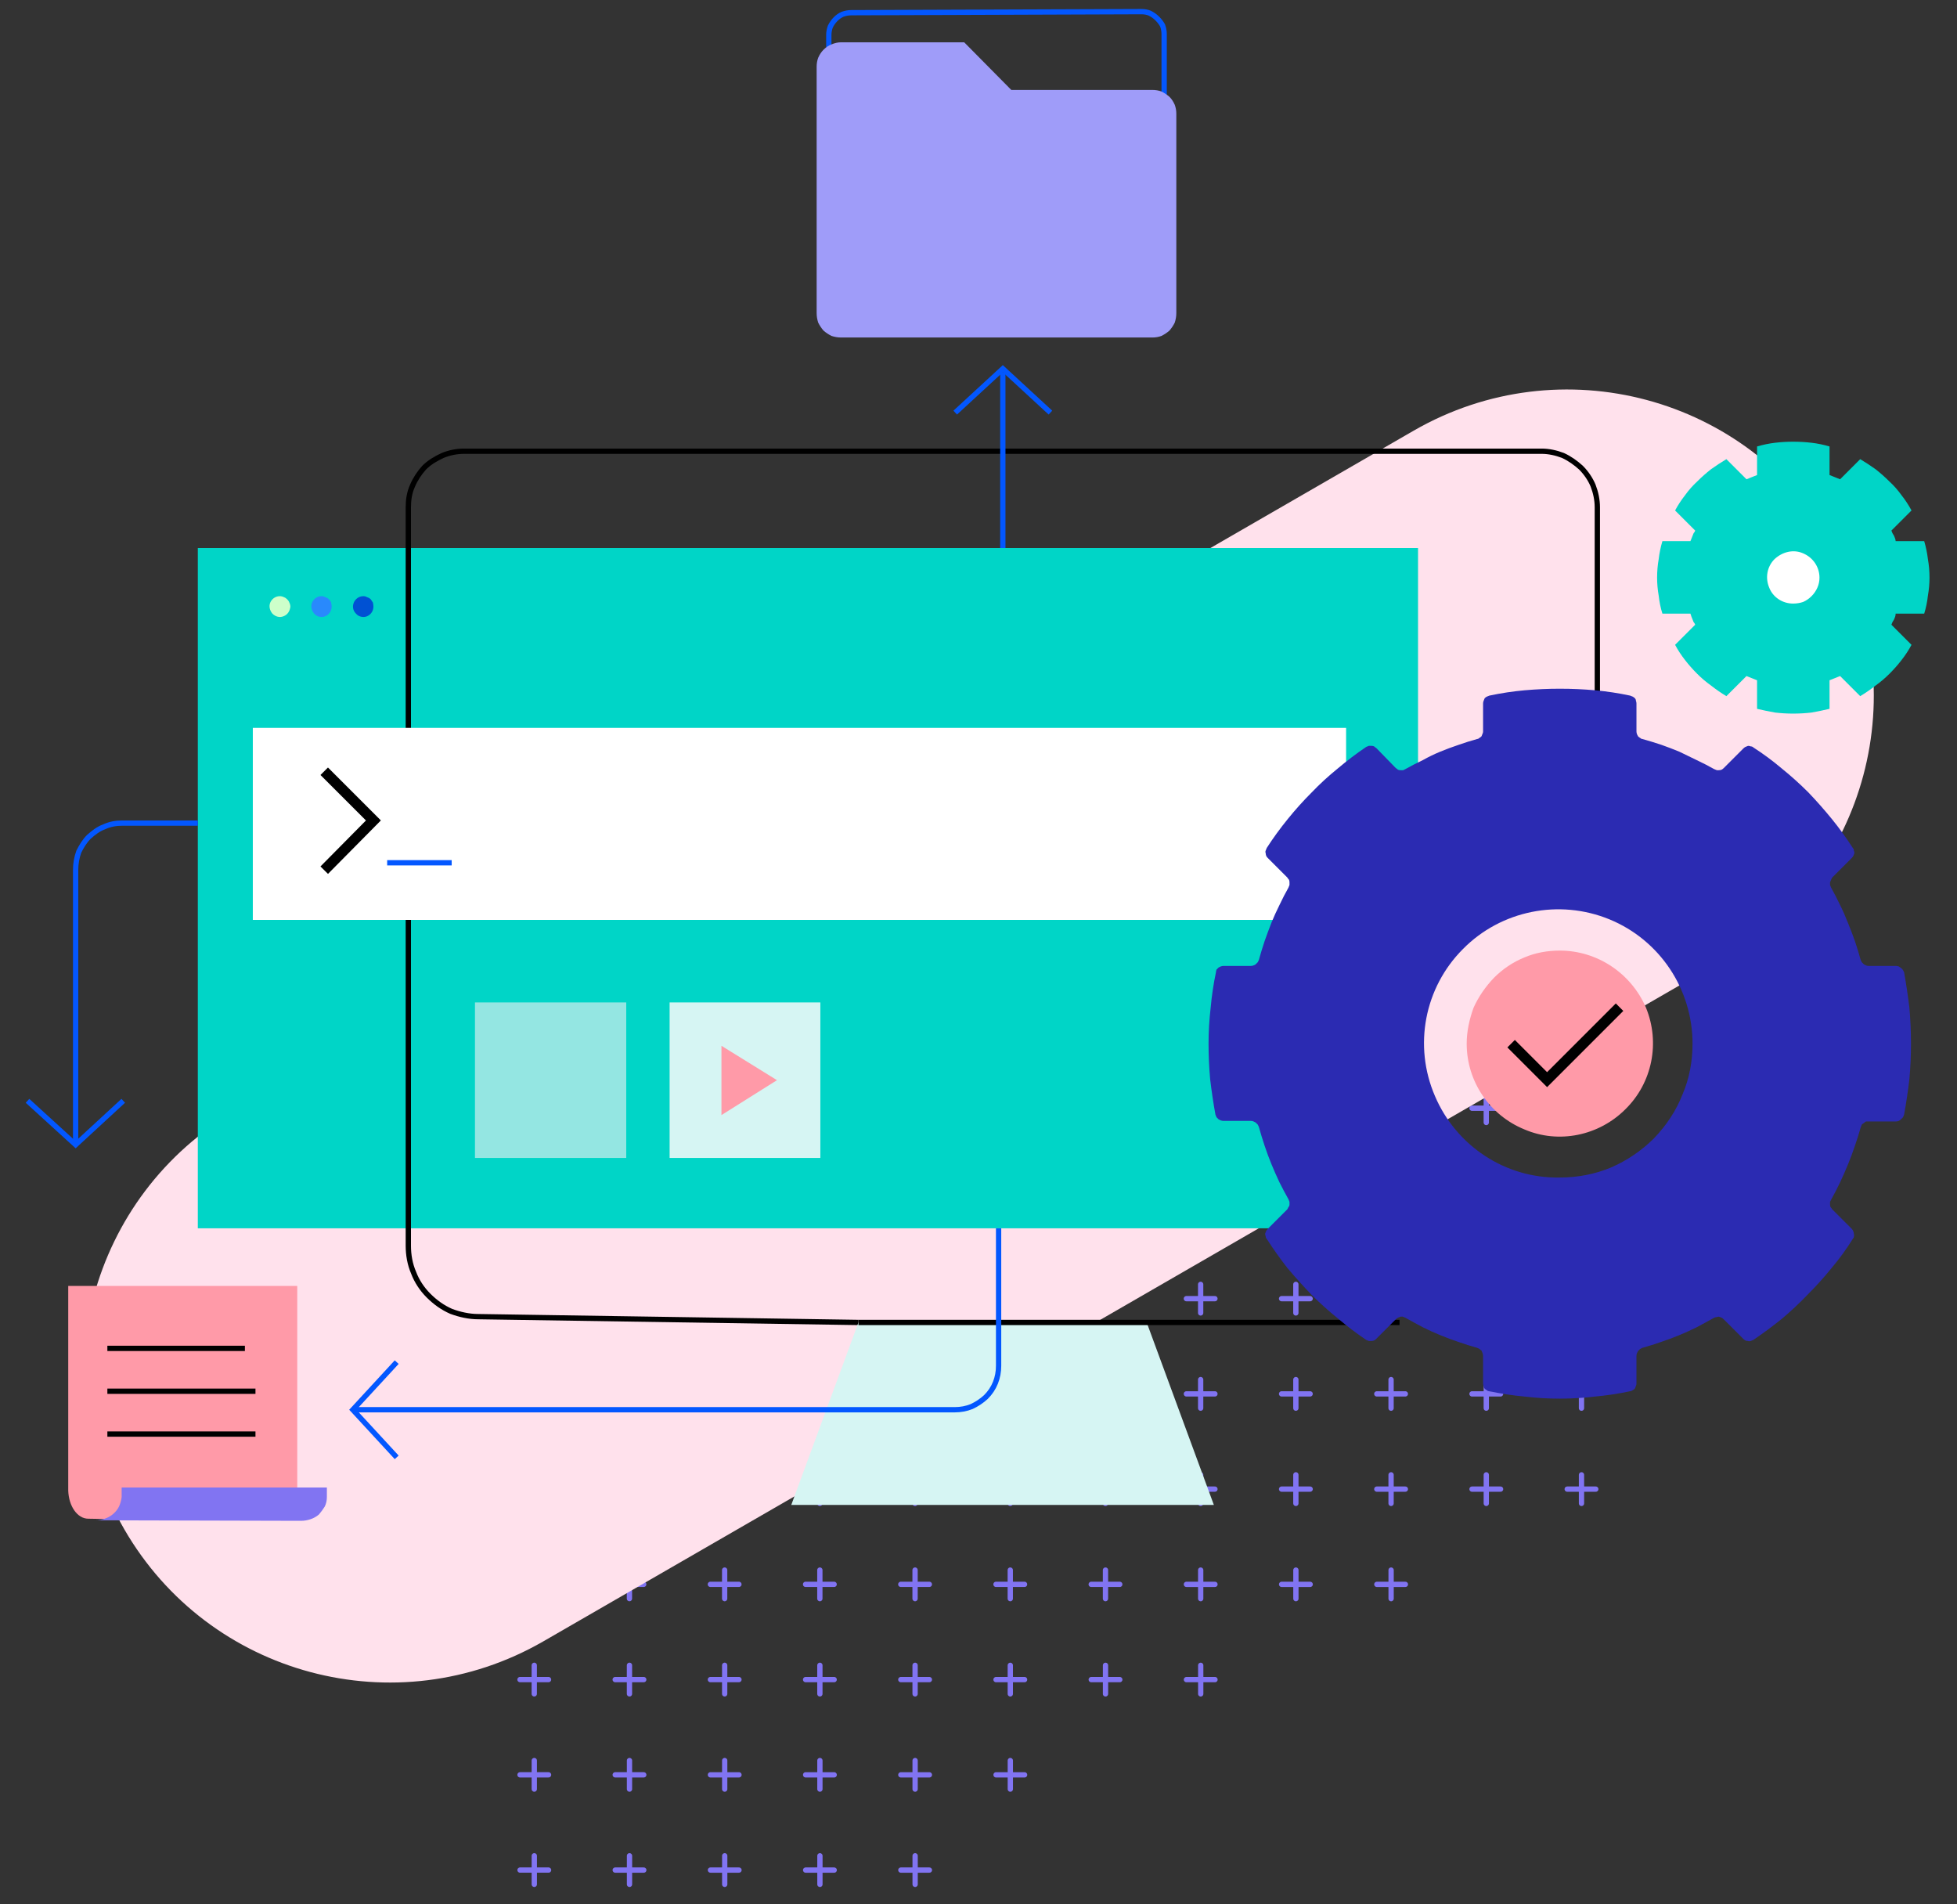
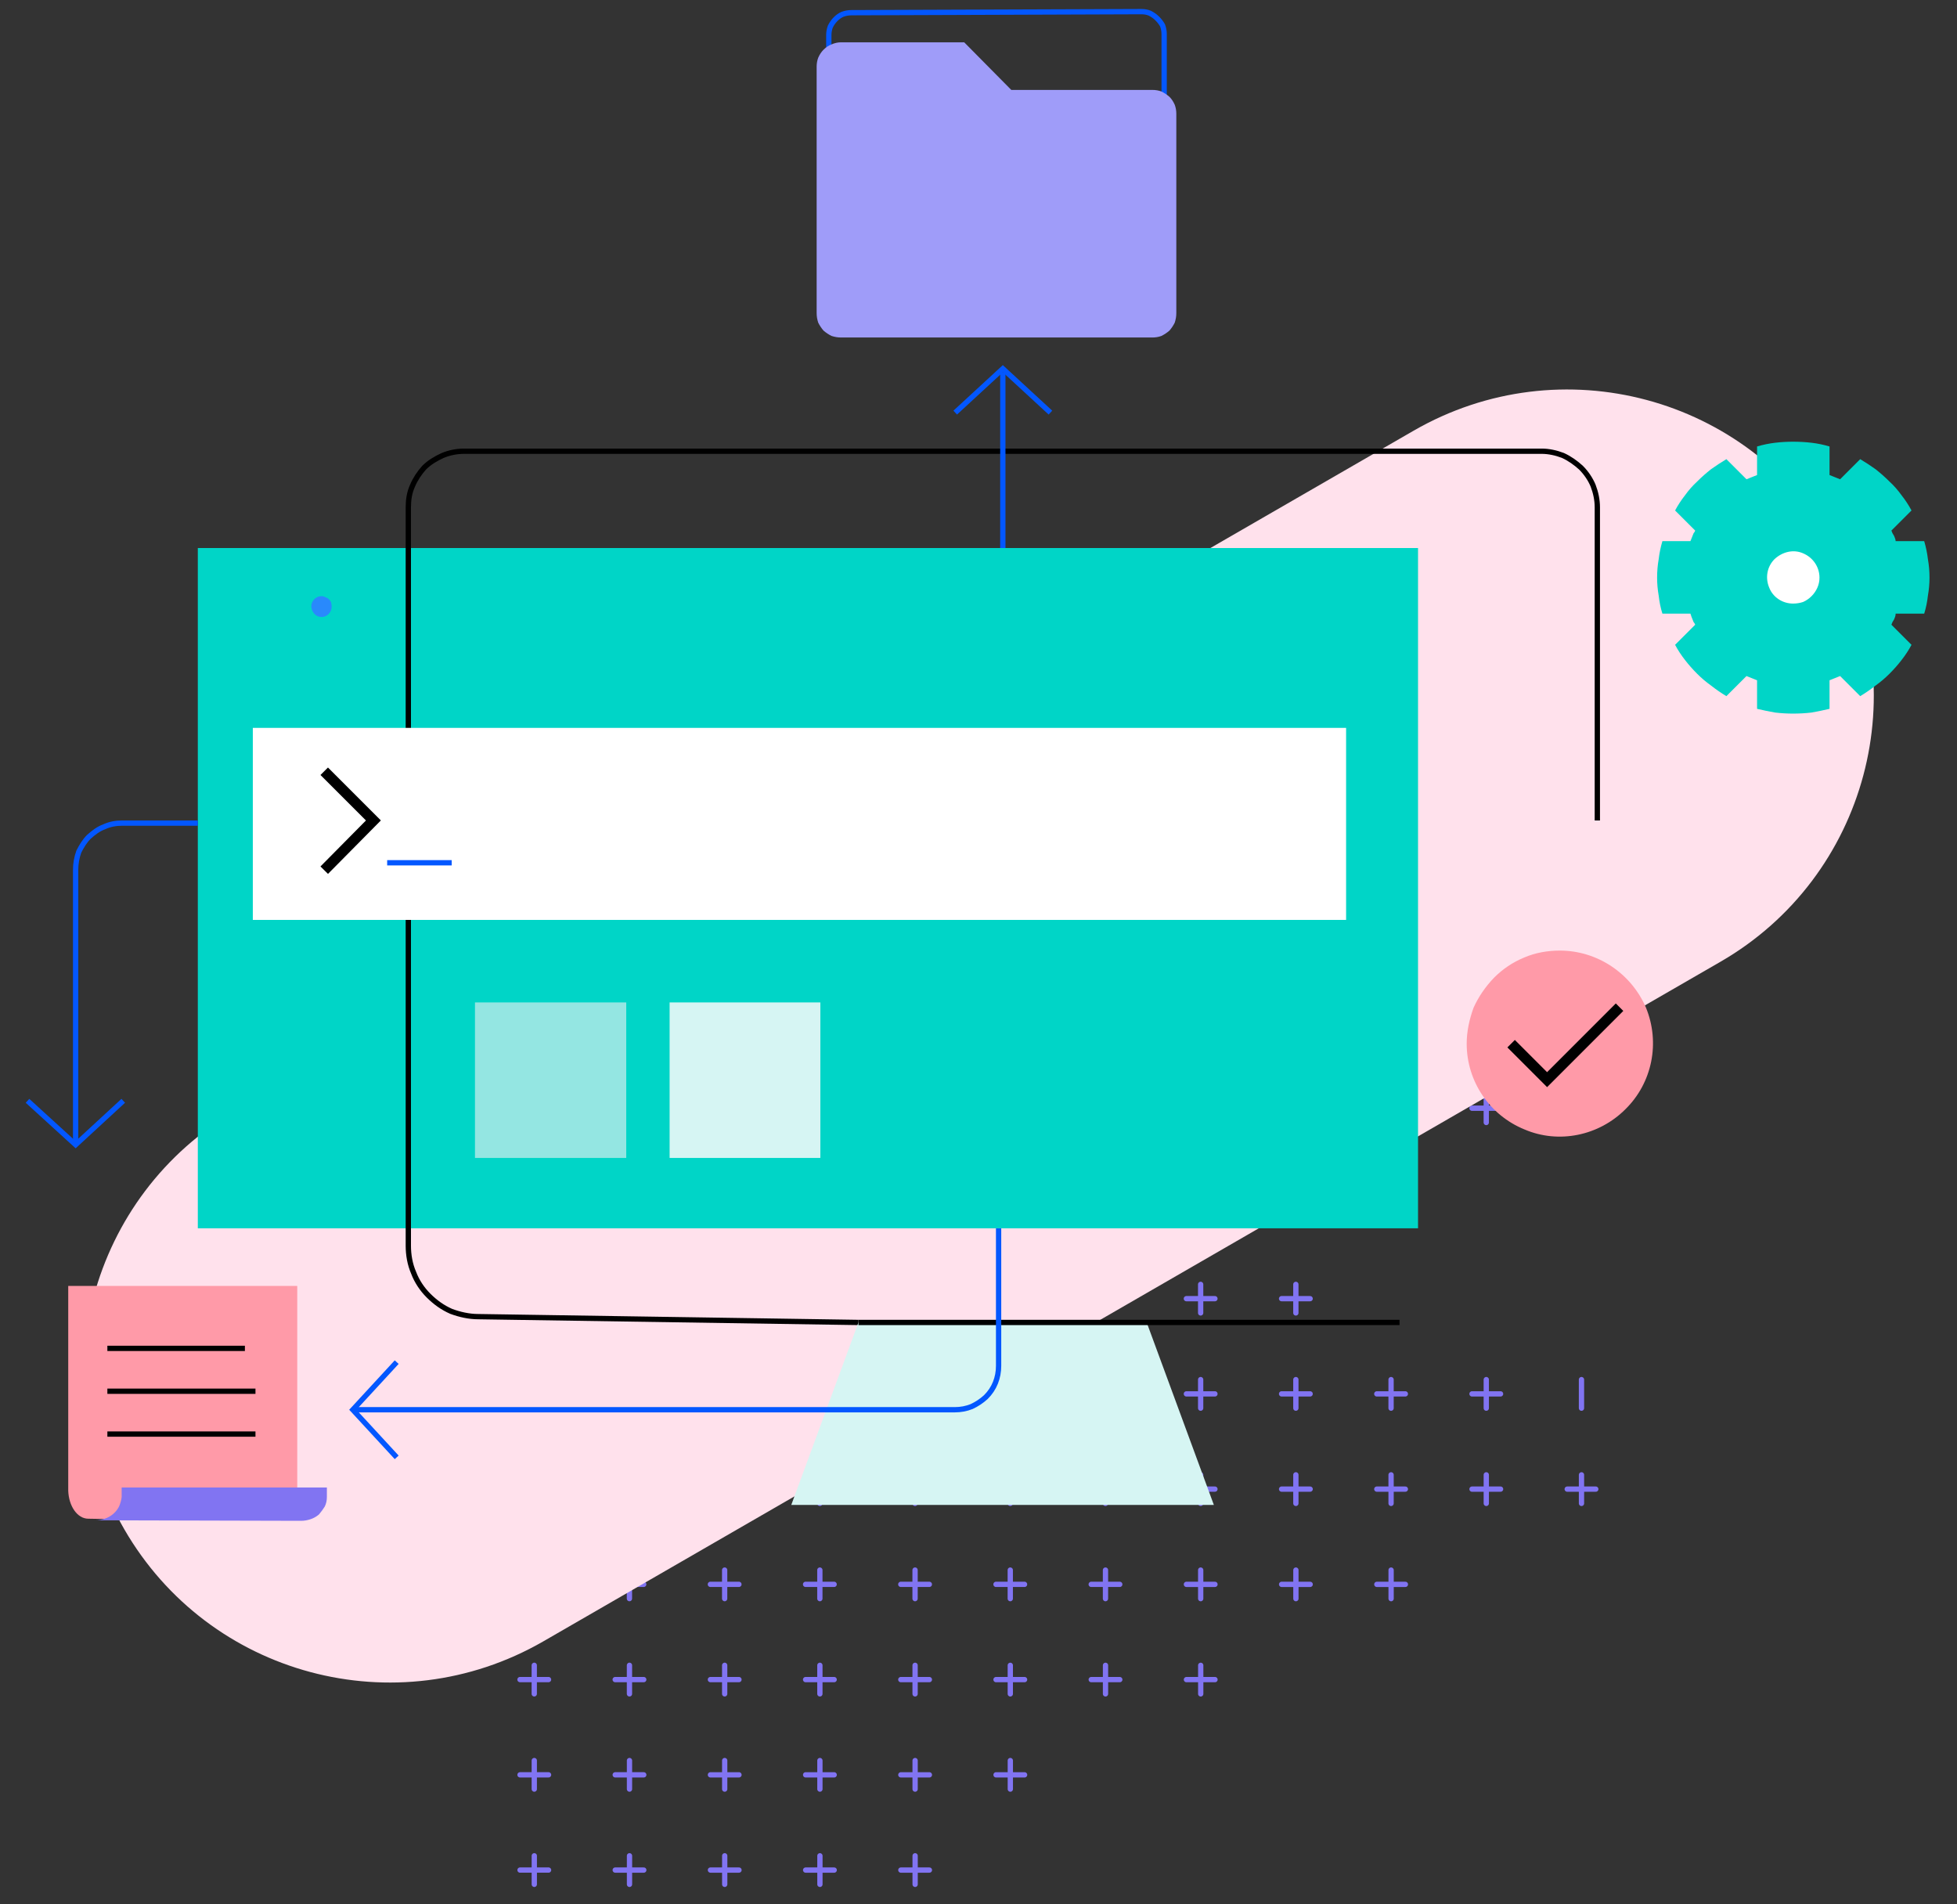
<svg xmlns="http://www.w3.org/2000/svg" version="1.2" viewBox="0 0 370 360" width="370" height="360">
  <rect x="0" y="0" width="370" height="360" fill="#333333" stroke="none" />
  <defs>
    <clipPath clipPathUnits="userSpaceOnUse" id="cp1">
      <path d="m0 0h370v360h-370z" />
    </clipPath>
  </defs>
  <style>.a{fill:none;stroke:#8174f2;stroke-linecap:round}.b{fill:#ffe1ec}.c{fill:#00d5c7}.d{fill:#cdffca}.e{fill:#2989fc}.f{fill:#0051d3}.g{fill:none;stroke:#000}.h{fill:#d6f5f3}.i{fill:#fff}.j{fill:none;stroke:#000;stroke-width:2}.k{fill:none;stroke:#0357ff}.l{fill:#94e6e2}.m{fill:#ff9aa8}.n{fill:#2b2bb2}.o{fill:#8174f2}.p{fill:#9f9cf9}</style>
  <g clip-path="url(#cp1)">
    <path fill-rule="evenodd" class="a" d="m281 206.8v5.4m-2.7-2.7h5.4m-56.7 33.3v5.4m-2.7-2.7h5.4m15.3-2.7v5.4m-2.7-2.7h5.4m-20.7 15.3v5.4m-2.7-2.7h5.4m15.3-2.7v5.4m-2.7-2.7h5.4m15.3-2.7v5.4m-2.7-2.7h5.4m15.3-2.7v5.4m-2.7-2.7h5.4m15.3-2.7v5.4m-144 12.6v5.4m18-5.4v5.4m18-5.4v5.4m18-5.4v5.4m18-5.4v5.4m-2.7-2.7h5.4m15.3-2.7v5.4m-2.7-2.7h5.4m15.3-2.7v5.4m-2.7-2.7h5.4m15.3-2.7v5.4m-2.7-2.7h5.4m15.3-2.7v5.4m-2.7-2.7h5.4m-182.7 15.3v5.4m-2.7-2.7h5.4m15.3-2.7v5.4m-2.7-2.7h5.4m15.3-2.7v5.4m-2.7-2.7h5.4m15.3-2.7v5.4m-2.7-2.7h5.4m15.3-2.7v5.4m-2.7-2.7h5.4m15.3-2.7v5.4m-2.7-2.7h5.4m15.3-2.7v5.4m-2.7-2.7h5.4m15.3-2.7v5.4m-2.7-2.7h5.4m15.3-2.7v5.4m-2.7-2.7h5.4m-164.7 15.3v5.4m-2.7-2.7h5.4m15.3-2.7v5.4m-2.7-2.7h5.4m15.3-2.7v5.4m-2.7-2.7h5.4m15.3-2.7v5.4m-2.7-2.7h5.4m15.3-2.7v5.4m-2.7-2.7h5.4m15.3-2.7v5.4m-2.7-2.7h5.4m15.3-2.7v5.4m-2.7-2.7h5.4m15.3-2.7v5.4m-2.7-2.7h5.4m-128.7 15.3v5.4m-2.7-2.7h5.4m15.3-2.7v5.4m-2.7-2.7h5.4m15.3-2.7v5.4m-2.7-2.7h5.4m15.3-2.7v5.4m-2.7-2.7h5.4m15.3-2.7v5.4m-2.7-2.7h5.4m15.3-2.7v5.4m-2.7-2.7h5.4m-92.7 15.3v5.4m-2.7-2.7h5.4m15.3-2.7v5.4m-2.7-2.7h5.4m15.3-2.7v5.4m-2.7-2.7h5.4m15.3-2.7v5.4m-2.7-2.7h5.4m15.3-2.7v5.4m-2.7-2.7h5.4" />
    <path class="b" d="m23.5 289.1c-16-27.7-6.5-63.2 21.2-79.2l222.6-128.5c27.8-16 63.2-6.5 79.2 21.2 16 27.7 6.5 63.2-21.2 79.2l-222.6 128.5c-27.8 16-63.2 6.5-79.2-21.2z" />
    <path class="c" d="m37.4 103.6h230.7v128.6h-230.7z" />
-     <path class="d" d="m54.9 114.7c-0.1 0.8-0.5 1.5-1.3 1.8-0.7 0.3-1.5 0.1-2.1-0.5-0.5-0.6-0.7-1.4-0.4-2.1 0.3-0.7 1-1.2 1.8-1.2q0.4 0 0.8 0.2 0.3 0.1 0.6 0.4 0.3 0.3 0.4 0.6 0.2 0.4 0.2 0.8z" />
    <path class="e" d="m62.7 114.7c0 0.8-0.5 1.5-1.2 1.8-0.7 0.3-1.6 0.1-2.1-0.5-0.5-0.6-0.7-1.4-0.4-2.1 0.3-0.7 1-1.2 1.8-1.2q0.4 0 0.7 0.2 0.4 0.1 0.7 0.4 0.3 0.3 0.4 0.6 0.1 0.4 0.1 0.8z" />
-     <path class="f" d="m70.6 114.7c0 0.8-0.5 1.5-1.2 1.8-0.7 0.3-1.6 0.1-2.1-0.5-0.6-0.6-0.7-1.4-0.4-2.1 0.3-0.7 1-1.2 1.8-1.2q0.4 0 0.7 0.2 0.4 0.1 0.7 0.4 0.2 0.3 0.4 0.6 0.1 0.4 0.1 0.8z" />
    <path fill-rule="evenodd" class="g" d="m302 155.1v-59.2c0-1.4-0.3-2.8-0.8-4.1-0.5-1.2-1.3-2.4-2.3-3.4-1-0.9-2.1-1.7-3.4-2.3-1.3-0.5-2.7-0.8-4-0.8h-203.8c-1.4 0-2.8 0.3-4 0.8-1.3 0.6-2.5 1.3-3.5 2.3-0.9 1-1.7 2.2-2.2 3.4-0.6 1.3-0.8 2.7-0.8 4.1v139.6c0 1.7 0.3 3.5 1 5.1 0.6 1.6 1.6 3.1 2.8 4.3 1.3 1.3 2.7 2.3 4.3 3 1.6 0.6 3.4 1 5.1 1l71.9 1.1" />
    <path class="h" d="m216.8 250l12.7 34.5h-79.9l12.7-34.5h102.3" />
    <path class="i" d="m47.8 137.6h206.7v36.3h-206.7z" />
    <path fill-rule="evenodd" class="j" d="m61.3 145.8l9.3 9.3-9.3 9.4" />
    <path fill-rule="evenodd" class="k" d="m73.2 163.1h12.2" />
    <path fill-rule="evenodd" class="g" d="m162.3 250h102.3" />
    <path fill-rule="evenodd" class="k" d="m37.4 155.6h-14.3c-1.2 0-2.3 0.2-3.4 0.7-1.1 0.4-2 1.1-2.9 1.9-0.8 0.8-1.4 1.8-1.9 2.8-0.4 1.1-0.6 2.3-0.6 3.4v52" />
    <path fill-rule="evenodd" class="k" d="m5.2 208.1l9.1 8.3 9-8.3" />
    <path class="c" d="m363.8 116q0.5-1.6 0.7-3.4 0.3-1.7 0.3-3.4 0-1.8-0.3-3.5-0.2-1.7-0.7-3.4h-5.4q0-0.2-0.1-0.5-0.1-0.2-0.2-0.5-0.1-0.2-0.3-0.5-0.1-0.2-0.2-0.5l3.8-3.8q-0.8-1.5-1.9-2.9-1-1.4-2.3-2.6-1.2-1.2-2.6-2.3-1.4-1-2.9-1.9l-3.8 3.8q-0.2-0.1-0.5-0.2-0.2-0.1-0.5-0.2-0.2-0.1-0.5-0.2-0.2-0.1-0.5-0.2v-5.4q-1.7-0.5-3.4-0.7-1.7-0.2-3.5-0.2-1.7 0-3.4 0.2-1.7 0.2-3.4 0.7v5.4q-0.3 0.1-0.5 0.2-0.3 0.1-0.5 0.2-0.3 0.1-0.5 0.2-0.3 0.1-0.5 0.2l-3.8-3.8q-1.5 0.9-2.9 1.9-1.4 1.1-2.6 2.3-1.3 1.2-2.3 2.6-1.1 1.4-1.9 2.9l3.8 3.8q-0.1 0.3-0.3 0.5-0.1 0.3-0.2 0.5-0.1 0.3-0.2 0.5-0.1 0.3-0.2 0.5h-5.3q-0.5 1.7-0.7 3.4-0.3 1.7-0.3 3.5 0 1.7 0.3 3.4 0.2 1.8 0.7 3.4h5.3q0.1 0.3 0.2 0.6 0.1 0.2 0.2 0.5 0.1 0.2 0.2 0.5 0.2 0.2 0.3 0.5l-3.8 3.8q0.8 1.5 1.9 2.9 1 1.3 2.3 2.6 1.2 1.2 2.6 2.2 1.4 1.1 2.9 2l3.8-3.8q0.2 0.1 0.5 0.2 0.2 0.1 0.5 0.2 0.2 0.1 0.5 0.2 0.2 0.1 0.5 0.2v5.4q1.7 0.4 3.4 0.7 1.7 0.2 3.4 0.2 1.8 0 3.5-0.2 1.7-0.3 3.4-0.7v-5.4q0.3-0.1 0.5-0.2 0.3-0.1 0.5-0.2 0.3-0.1 0.5-0.2 0.3-0.1 0.5-0.2l3.8 3.8q1.5-0.9 2.9-2 1.4-1 2.6-2.2 1.3-1.3 2.3-2.6 1.1-1.4 1.9-2.9l-3.8-3.8q0.1-0.3 0.2-0.5 0.2-0.3 0.3-0.5 0.1-0.3 0.2-0.5 0.1-0.3 0.1-0.6z" />
    <path class="l" d="m89.8 189.5h28.6v29.4h-28.6z" />
    <path class="h" d="m126.6 189.5h28.5v29.4h-28.5z" />
-     <path class="m" d="m136.4 210.8l10.5-6.6-10.5-6.5z" />
    <path fill-rule="evenodd" class="k" d="m189.6 103.6v-33.2" />
    <path fill-rule="evenodd" class="k" d="m198.6 78l-9-8.3-9 8.3" />
    <path fill-rule="evenodd" class="k" d="m66.7 266.5h113.8q1.7 0 3.2-0.6 1.5-0.7 2.7-1.8 1.2-1.2 1.8-2.7 0.6-1.5 0.6-3.2v-26" />
    <path fill-rule="evenodd" class="k" d="m75 257.5l-8.3 9 8.3 9" />
    <path class="i" d="m344 109.2c0-2-1.2-3.8-3.1-4.6-1.8-0.8-3.9-0.3-5.4 1.1-1.4 1.4-1.8 3.5-1 5.4 0.7 1.8 2.5 3 4.5 3q1 0 1.9-0.3 0.9-0.4 1.6-1.1 0.7-0.7 1.1-1.6 0.4-0.9 0.4-1.9z" />
-     <path fill-rule="evenodd" class="n" d="m361 190.5q0.3 3.4 0.3 6.8 0 3.4-0.3 6.7-0.4 3.4-1 6.7-0.1 0.3-0.2 0.5-0.2 0.2-0.4 0.4-0.2 0.2-0.4 0.3-0.3 0.1-0.5 0.1c-0.2 0-5.6 0-5.7 0q-0.2 0.1-0.4 0.3-0.2 0.1-0.4 0.3-0.1 0.2-0.2 0.5-0.5 1.8-1.1 3.5-0.6 1.8-1.3 3.5-0.7 1.7-1.5 3.4-0.8 1.7-1.7 3.3-0.1 0.2-0.2 0.4 0 0.3 0 0.5 0 0.3 0.1 0.5 0.2 0.2 0.3 0.4l3.7 3.7q0.2 0.2 0.3 0.5 0.1 0.2 0.1 0.5 0.1 0.2 0 0.5 0 0.2-0.2 0.4-1.8 2.9-4 5.5-2.1 2.6-4.5 5-2.3 2.4-4.9 4.6-2.6 2.1-5.4 4-0.3 0.1-0.5 0.2-0.3 0.1-0.5 0-0.3 0-0.5-0.1-0.2-0.1-0.4-0.3l-3.7-3.7q-0.2-0.2-0.4-0.3-0.2-0.1-0.5-0.2-0.2 0-0.5 0.1-0.2 0-0.4 0.1-1.6 0.9-3.3 1.8-1.6 0.8-3.3 1.5-1.7 0.7-3.5 1.3-1.7 0.6-3.5 1.1-0.2 0.1-0.4 0.2-0.2 0.2-0.4 0.4-0.1 0.2-0.2 0.4-0.1 0.2-0.1 0.5v5.2q0 0.3-0.1 0.5-0.1 0.3-0.2 0.5-0.2 0.2-0.4 0.3-0.3 0.2-0.5 0.2-3.3 0.7-6.6 1-3.4 0.4-6.7 0.4-3.4 0-6.7-0.4-3.3-0.3-6.6-1-0.3 0-0.5-0.2-0.2-0.1-0.4-0.3-0.2-0.2-0.2-0.5-0.1-0.2-0.1-0.5v-5.2q0-0.3-0.1-0.5-0.1-0.3-0.2-0.5-0.2-0.1-0.4-0.3-0.2-0.1-0.4-0.2-1.8-0.5-3.5-1.1-1.8-0.6-3.5-1.3-1.7-0.7-3.3-1.5-1.7-0.9-3.3-1.8-0.2-0.1-0.5-0.2-0.2 0-0.4 0-0.3 0.1-0.5 0.2-0.2 0.1-0.4 0.3l-3.7 3.7q-0.2 0.2-0.4 0.3-0.2 0.1-0.5 0.1-0.3 0-0.5 0-0.3-0.1-0.5-0.2-2.8-1.9-5.4-4.1-2.6-2.1-5-4.5-2.3-2.4-4.5-5-2.1-2.7-3.9-5.5-0.2-0.2-0.2-0.5-0.1-0.2-0.1-0.5 0.1-0.2 0.2-0.5 0.1-0.2 0.3-0.4l3.7-3.7q0.1-0.2 0.2-0.4 0.2-0.2 0.2-0.5 0-0.2 0-0.5-0.1-0.2-0.2-0.5-0.9-1.6-1.7-3.2-0.8-1.7-1.5-3.4-0.7-1.7-1.3-3.5-0.6-1.8-1.1-3.6-0.1-0.2-0.2-0.4-0.2-0.2-0.4-0.4-0.2-0.1-0.4-0.2-0.2-0.1-0.5-0.1h-5.2q-0.2 0-0.5-0.1-0.2-0.1-0.4-0.2-0.2-0.2-0.4-0.4-0.1-0.2-0.2-0.5-0.6-3.3-1-6.7-0.3-3.4-0.3-6.7 0-3.4 0.4-6.8 0.3-3.4 1-6.7 0-0.2 0.1-0.5 0.2-0.2 0.4-0.4 0.2-0.1 0.4-0.2 0.3-0.1 0.5-0.1h5.2q0.3 0 0.5-0.1 0.3-0.1 0.4-0.2 0.2-0.2 0.4-0.4 0.1-0.2 0.2-0.4 0.5-1.8 1.1-3.6 0.6-1.7 1.3-3.5 0.7-1.7 1.5-3.3 0.8-1.7 1.7-3.3 0.1-0.3 0.2-0.5 0-0.3 0-0.5 0-0.3-0.1-0.5-0.2-0.2-0.3-0.4l-3.7-3.7q-0.2-0.2-0.3-0.4-0.1-0.3-0.1-0.5-0.1-0.3 0-0.5 0.1-0.3 0.2-0.5 1.8-2.8 4-5.5 2.1-2.6 4.5-5 2.3-2.4 4.9-4.5 2.6-2.2 5.4-4.1 0.3-0.1 0.5-0.2 0.3 0 0.5 0 0.3 0 0.5 0.1 0.2 0.2 0.4 0.3l3.7 3.8q0.2 0.1 0.4 0.3 0.2 0.1 0.5 0.1 0.2 0 0.5 0 0.2-0.1 0.4-0.2 1.6-0.9 3.3-1.7 1.6-0.9 3.3-1.6 1.7-0.7 3.5-1.3 1.7-0.6 3.5-1.1 0.2 0 0.4-0.2 0.2-0.1 0.4-0.3 0.1-0.2 0.2-0.5 0.1-0.2 0.1-0.4v-5.3q0-0.3 0.1-0.5 0.1-0.3 0.2-0.5 0.2-0.2 0.4-0.3 0.3-0.1 0.5-0.2 3.3-0.7 6.6-1 3.4-0.3 6.7-0.3 3.4 0 6.7 0.3 3.3 0.3 6.6 1 0.3 0.1 0.5 0.2 0.2 0.1 0.4 0.3 0.2 0.2 0.2 0.5 0.1 0.2 0.1 0.5v5.3q0 0.2 0.1 0.5 0.1 0.2 0.2 0.4 0.2 0.2 0.4 0.3 0.2 0.2 0.4 0.2 1.8 0.5 3.6 1.1 1.7 0.6 3.4 1.3 1.7 0.8 3.3 1.6 1.7 0.8 3.3 1.7 0.2 0.1 0.5 0.2 0.2 0 0.4 0 0.3 0 0.5-0.1 0.2-0.1 0.4-0.3l3.7-3.7q0.2-0.2 0.4-0.3 0.3-0.1 0.5-0.2 0.3 0 0.5 0.1 0.3 0 0.5 0.2 2.8 1.8 5.4 4 2.6 2.1 5 4.5 2.3 2.4 4.5 5.1 2.1 2.6 3.9 5.4 0.2 0.2 0.2 0.5 0.1 0.2 0.1 0.5-0.1 0.3-0.2 0.5-0.1 0.2-0.3 0.4l-3.7 3.7q-0.1 0.2-0.2 0.4-0.1 0.3-0.2 0.5 0 0.3 0 0.5 0.1 0.3 0.2 0.5 0.9 1.6 1.7 3.3 0.8 1.6 1.5 3.4 0.7 1.7 1.3 3.4 0.6 1.8 1.1 3.6 0.1 0.2 0.2 0.4 0.2 0.2 0.4 0.4 0.2 0.1 0.4 0.2 0.2 0.1 0.5 0.1h5.2q0.2 0 0.5 0.1 0.2 0.1 0.4 0.3 0.2 0.1 0.4 0.4 0.1 0.2 0.2 0.4 0.6 3.4 1 6.7zm-56.4 30.2c3-1.3 5.8-3.2 8.1-5.5 2.3-2.4 4.2-5.2 5.4-8.3 1.3-3 1.9-6.3 1.9-9.6 0-10.3-6.2-19.6-15.7-23.5-9.5-3.9-20.5-1.7-27.7 5.6-7.3 7.3-9.4 18.3-5.3 27.8 4 9.4 13.3 15.6 23.6 15.4 3.3 0 6.6-0.6 9.7-1.9z" />
    <path class="m" d="m294.9 179.7c7.1 0 13.5 4.3 16.3 10.8 2.7 6.6 1.2 14.2-3.9 19.2-5 5-12.6 6.6-19.1 3.8-6.6-2.7-10.9-9.1-10.9-16.2 0-2.3 0.5-4.6 1.3-6.8q1.4-3.1 3.9-5.7c1.6-1.6 3.5-2.9 5.7-3.8 2.1-0.9 4.4-1.3 6.7-1.3z" />
    <path fill-rule="evenodd" class="j" d="m306.2 190.4l-13.7 13.7-6.8-6.8" />
    <path class="m" d="m56.2 243.1v44.1h-33.5l-6-0.1c-2.1 0-3.7-2.4-3.8-5.3v-8-30.7z" />
    <path class="o" d="m18 287.5v-0.1q1 0 1.8-0.3 0.9-0.3 1.6-0.9 0.7-0.6 1.1-1.4 0.4-0.9 0.5-1.8v-1.8h38.8v1.8q0 1-0.4 1.8-0.5 0.8-1.1 1.5-0.7 0.6-1.6 0.9-0.9 0.3-1.8 0.3l-38.9-0.1z" />
    <path fill-rule="evenodd" class="g" d="m20.3 254.9h26" />
    <path fill-rule="evenodd" class="g" d="m20.3 263h28" />
    <path fill-rule="evenodd" class="g" d="m20.3 271.1h28" />
    <path fill-rule="evenodd" class="k" d="m220.1 6.5v50.8q0 0.9-0.3 1.7-0.4 0.7-1 1.3-0.6 0.6-1.3 1-0.8 0.3-1.7 0.3h-54.8q-0.9 0-1.6-0.3-0.8-0.4-1.4-1-0.6-0.6-0.9-1.3-0.4-0.8-0.4-1.7v-50.7q0-0.8 0.3-1.6 0.4-0.8 1-1.4 0.6-0.6 1.3-0.9 0.8-0.3 1.7-0.3l54.8-0.2q0.9 0 1.6 0.3 0.8 0.4 1.4 1 0.6 0.6 1 1.3 0.3 0.8 0.3 1.7z" />
    <path class="p" d="m191.2 17l-8.9-9h-23.3q-0.9 0-1.8 0.4-0.8 0.3-1.5 1-0.6 0.6-1 1.5-0.3 0.8-0.3 1.7v46.6q0 0.9 0.3 1.8 0.4 0.8 1 1.5 0.7 0.6 1.5 1 0.9 0.3 1.8 0.3h58.9q0.9 0 1.7-0.3 0.8-0.4 1.5-1 0.6-0.7 1-1.5 0.3-0.9 0.3-1.8v-37.7q0-0.9-0.3-1.7-0.4-0.9-1-1.5-0.7-0.6-1.5-1-0.8-0.3-1.7-0.3z" />
  </g>
</svg>